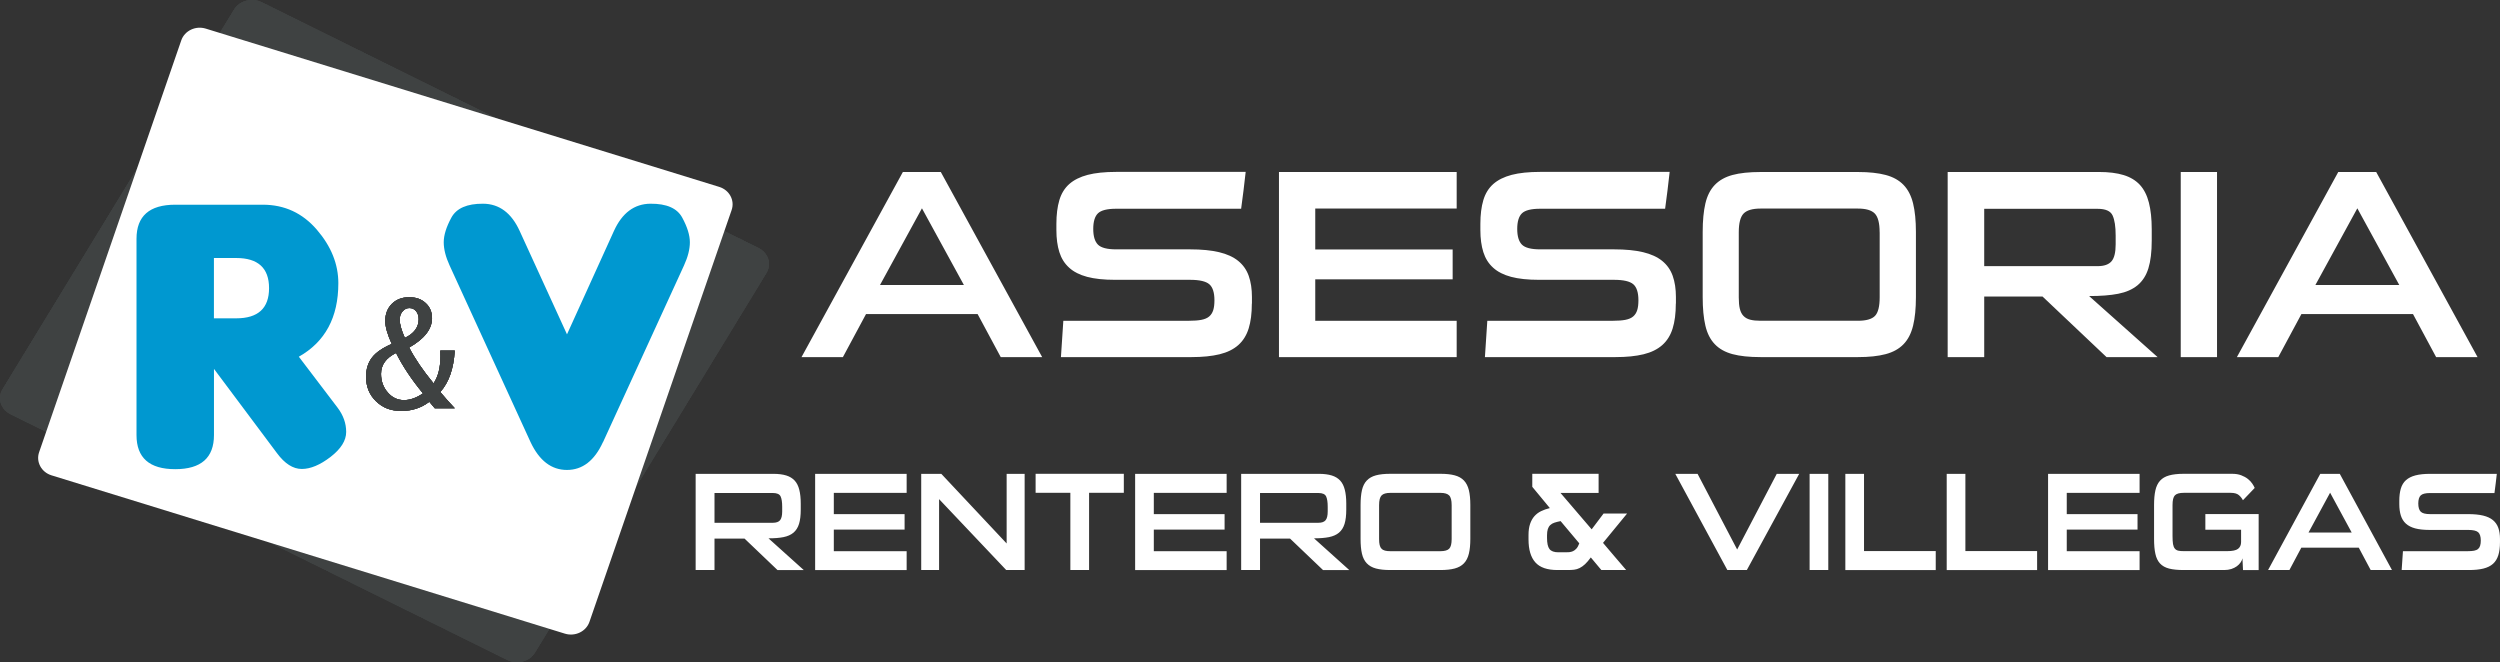
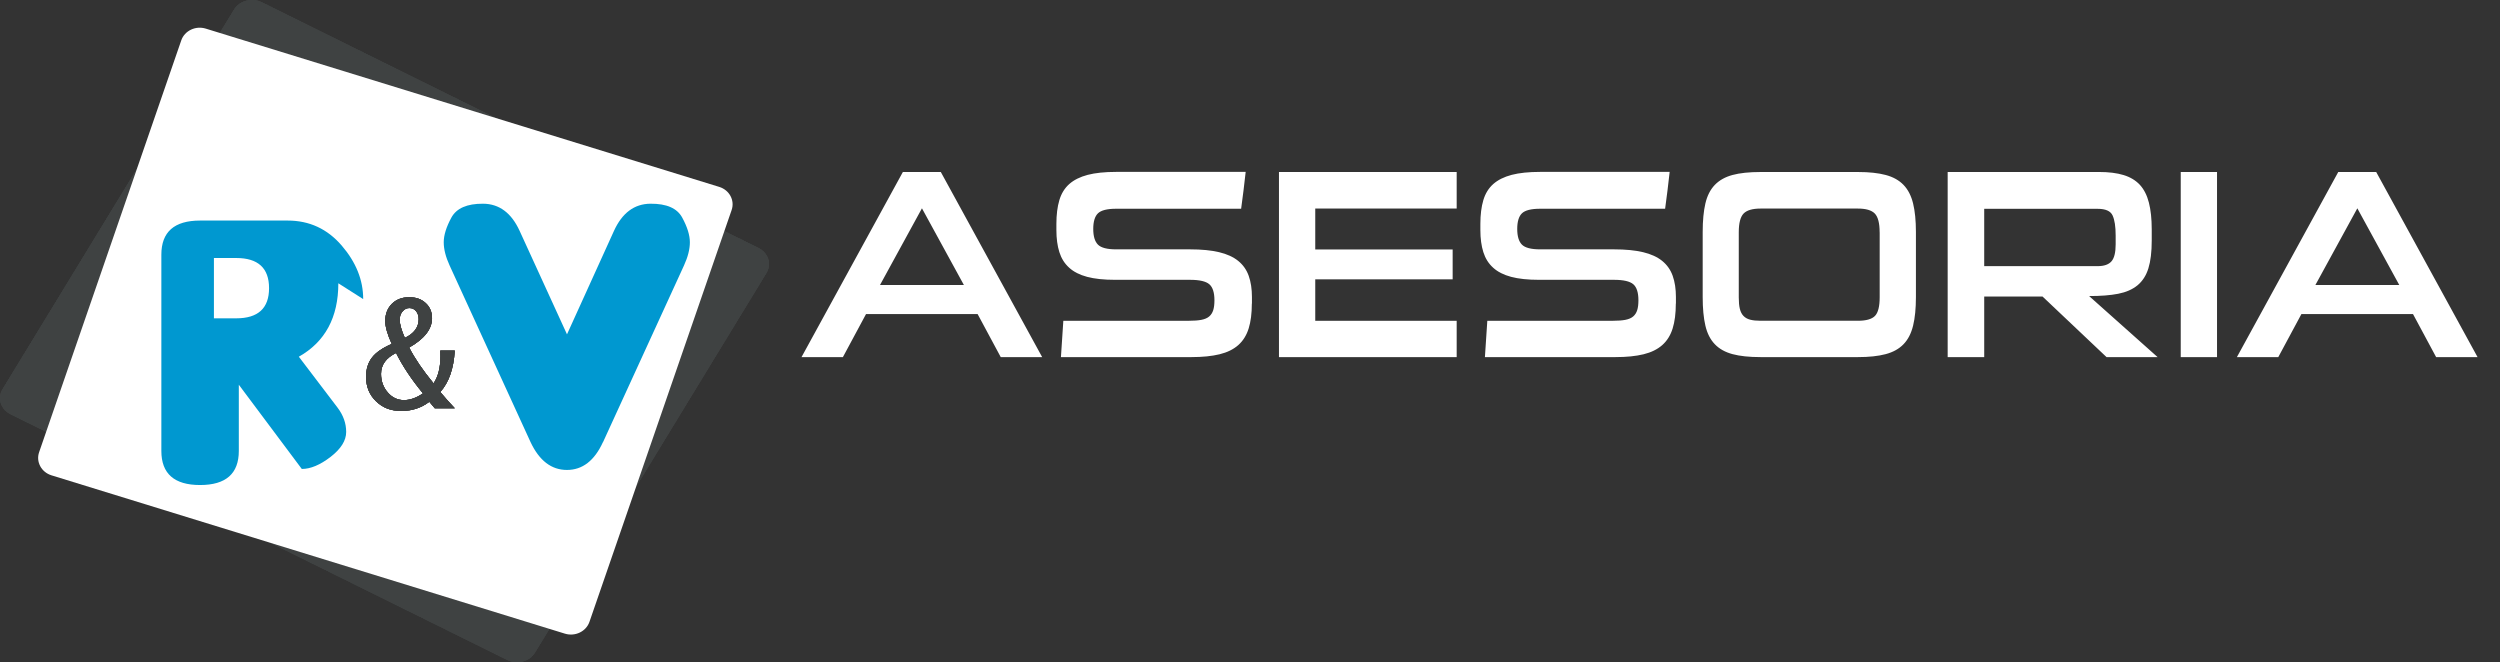
<svg xmlns="http://www.w3.org/2000/svg" id="Capa_2" data-name="Capa 2" viewBox="0 0 583.52 154.56">
  <rect x="0" y="0" width="583.52" height="154.56" fill="#333333" stroke="none" />
  <defs>
    <style>      .cls-1, .cls-2 {        fill: #3f4242;      }      .cls-1, .cls-3, .cls-4 {        stroke-width: 0px;      }      .cls-5 {        clip-path: url(#clippath-2);      }      .cls-3 {        fill: #0098d0;      }      .cls-4 {        fill: #fff;      }      .cls-6 {        clip-path: url(#clippath);      }    </style>
    <clipPath id="clippath">
      <path class="cls-1" d="m61.1.53l115.92,57.35c2.3,1.14,3.14,3.74,1.88,5.82l-54.05,88.64c-1.26,2.07-4.16,2.83-6.46,1.69L2.47,96.68c-2.3-1.14-3.14-3.74-1.88-5.82L54.64,2.22c1.26-2.07,4.16-2.83,6.46-1.69Z" />
    </clipPath>
    <clipPath id="clippath-1">
      <rect class="cls-1" x="-5.28" y="-45.6" width="595.2" height="240" />
    </clipPath>
    <clipPath id="clippath-2">
      <path class="cls-1" d="m101.48,95.29l-1.27-1.52c-1.86,1.43-4.04,2.15-6.53,2.15s-4.35-.75-5.91-2.26c-1.56-1.51-2.33-3.41-2.33-5.71,0-1.8.47-3.3,1.4-4.5s2.47-2.26,4.6-3.17c-1.01-2.22-1.52-4.01-1.52-5.36,0-1.64.52-2.97,1.55-4,1.03-1.02,2.37-1.54,4.03-1.54s2.86.45,3.85,1.36c.99.9,1.49,2.08,1.49,3.53,0,2.54-1.78,4.82-5.34,6.85,1.31,2.55,3.21,5.34,5.7,8.37,1.07-1.58,1.6-3.7,1.6-6.35l-.03-1.3h3.37c-.24,4.21-1.37,7.43-3.38,9.66,1.07,1.27,2.2,2.54,3.38,3.79,0,0-4.66,0-4.66,0Zm-7.2-1.9c1.44,0,2.92-.52,4.45-1.57-2.69-3.27-4.78-6.41-6.28-9.44-2.34,1.15-3.51,2.77-3.51,4.87,0,1.71.52,3.16,1.56,4.35,1.04,1.2,2.3,1.79,3.78,1.79h0Zm-.99-18.82c0,1.06.4,2.49,1.2,4.3,2.16-1.02,3.23-2.48,3.23-4.37,0-.76-.2-1.39-.6-1.87s-.92-.73-1.56-.73-1.16.26-1.6.78c-.44.52-.66,1.15-.66,1.89,0,0-.01,0-.01,0Z" />
    </clipPath>
    <clipPath id="clippath-3">
      <rect class="cls-1" x="-5.28" y="-45.6" width="595.2" height="240" />
    </clipPath>
  </defs>
  <g id="Capa_2-2" data-name="Capa 2">
    <g>
      <path class="cls-2" d="m61.1.53l115.92,57.35c2.3,1.14,3.14,3.74,1.88,5.82l-54.05,88.64c-1.26,2.07-4.16,2.83-6.46,1.69L2.47,96.68c-2.3-1.14-3.14-3.74-1.88-5.82L54.64,2.22c1.26-2.07,4.16-2.83,6.46-1.69Z" />
      <g class="cls-6">
        <g>
          <rect class="cls-1" x="-5.28" y="-45.6" width="595.2" height="240" />
          <rect class="cls-2" x="-5.28" y="-45.6" width="595.2" height="240" />
        </g>
      </g>
    </g>
    <rect class="cls-3" x="78.64" y="62.77" width="35.04" height="37.82" />
    <path class="cls-4" d="m48.03,6.68l119.84,36.94c2.38.73,3.68,3.15,2.9,5.4l-33.19,96.13c-.78,2.25-3.34,3.48-5.72,2.75L12.03,110.95c-2.38-.73-3.68-3.15-2.9-5.4L42.31,9.42c.78-2.25,3.34-3.48,5.72-2.74Z" />
-     <path class="cls-3" d="m78.97,66.12c0,7.95-3.07,13.67-9.22,17.14l9.04,11.89c1.34,1.77,2.01,3.66,2.01,5.67s-1.22,3.95-3.65,5.83c-2.44,1.87-4.67,2.81-6.71,2.81s-3.97-1.23-5.8-3.7l-14.7-19.66v15.45c0,5.3-3.01,7.96-9.04,7.96s-9.04-2.65-9.04-7.96v-45.81c0-5.3,3.01-7.96,9.04-7.96h20.45c5.05,0,9.25,1.94,12.6,5.83s5.02,8.05,5.02,12.5h0Zm-29.04-5.9v14.08h5.2c5.11,0,7.67-2.35,7.67-7.04s-2.56-7.04-7.67-7.04h-5.2Zm90.8,42.98c-1.98,4.33-4.78,6.49-8.4,6.49s-6.45-2.16-8.49-6.49l-18.9-41.24c-.91-1.98-1.37-3.79-1.37-5.42s.59-3.54,1.78-5.74c1.19-2.19,3.66-3.28,7.42-3.25,3.76.03,6.6,2.15,8.52,6.35l11.05,24.14,10.96-24.14c1.92-4.21,4.76-6.32,8.52-6.35,3.76-.03,6.23,1.05,7.42,3.25,1.19,2.19,1.78,4.11,1.78,5.74s-.46,3.44-1.37,5.42l-18.9,41.24h-.02Z" />
+     <path class="cls-3" d="m78.97,66.12c0,7.95-3.07,13.67-9.22,17.14l9.04,11.89c1.34,1.77,2.01,3.66,2.01,5.67s-1.22,3.95-3.65,5.83c-2.44,1.87-4.67,2.81-6.71,2.81l-14.7-19.66v15.45c0,5.3-3.01,7.96-9.04,7.96s-9.04-2.65-9.04-7.96v-45.81c0-5.3,3.01-7.96,9.04-7.96h20.45c5.05,0,9.25,1.94,12.6,5.83s5.02,8.05,5.02,12.5h0Zm-29.04-5.9v14.08h5.2c5.11,0,7.67-2.35,7.67-7.04s-2.56-7.04-7.67-7.04h-5.2Zm90.8,42.98c-1.98,4.33-4.78,6.49-8.4,6.49s-6.45-2.16-8.49-6.49l-18.9-41.24c-.91-1.98-1.37-3.79-1.37-5.42s.59-3.54,1.78-5.74c1.19-2.19,3.66-3.28,7.42-3.25,3.76.03,6.6,2.15,8.52,6.35l11.05,24.14,10.96-24.14c1.92-4.21,4.76-6.32,8.52-6.35,3.76-.03,6.23,1.05,7.42,3.25,1.19,2.19,1.78,4.11,1.78,5.74s-.46,3.44-1.37,5.42l-18.9,41.24h-.02Z" />
    <g>
      <path class="cls-1" d="m101.48,95.29l-1.27-1.52c-1.86,1.43-4.04,2.15-6.53,2.15s-4.35-.75-5.91-2.26c-1.56-1.51-2.33-3.41-2.33-5.71,0-1.8.47-3.3,1.4-4.5s2.47-2.26,4.6-3.17c-1.01-2.22-1.52-4.01-1.52-5.36,0-1.64.52-2.97,1.55-4,1.03-1.02,2.37-1.54,4.03-1.54s2.86.45,3.85,1.36c.99.9,1.49,2.08,1.49,3.53,0,2.54-1.78,4.82-5.34,6.85,1.31,2.55,3.21,5.34,5.7,8.37,1.07-1.58,1.6-3.7,1.6-6.35l-.03-1.3h3.37c-.24,4.21-1.37,7.43-3.38,9.66,1.07,1.27,2.2,2.54,3.38,3.79,0,0-4.66,0-4.66,0Zm-7.2-1.9c1.44,0,2.92-.52,4.45-1.57-2.69-3.27-4.78-6.41-6.28-9.44-2.34,1.15-3.51,2.77-3.51,4.87,0,1.71.52,3.16,1.56,4.35,1.04,1.2,2.3,1.79,3.78,1.79h0Zm-.99-18.82c0,1.06.4,2.49,1.2,4.3,2.16-1.02,3.23-2.48,3.23-4.37,0-.76-.2-1.39-.6-1.87s-.92-.73-1.56-.73-1.16.26-1.6.78c-.44.52-.66,1.15-.66,1.89,0,0-.01,0-.01,0Z" />
      <g>
        <path class="cls-2" d="m101.48,95.29l-1.27-1.52c-1.86,1.43-4.04,2.15-6.53,2.15s-4.35-.75-5.91-2.26c-1.56-1.51-2.33-3.41-2.33-5.71,0-1.8.47-3.3,1.4-4.5s2.47-2.26,4.6-3.17c-1.01-2.22-1.52-4.01-1.52-5.36,0-1.64.52-2.97,1.55-4,1.03-1.02,2.37-1.54,4.03-1.54s2.86.45,3.85,1.36c.99.9,1.49,2.08,1.49,3.53,0,2.54-1.78,4.82-5.34,6.85,1.31,2.55,3.21,5.34,5.7,8.37,1.07-1.58,1.6-3.7,1.6-6.35l-.03-1.3h3.37c-.24,4.21-1.37,7.43-3.38,9.66,1.07,1.27,2.2,2.54,3.38,3.79,0,0-4.66,0-4.66,0Zm-7.2-1.9c1.44,0,2.92-.52,4.45-1.57-2.69-3.27-4.78-6.41-6.28-9.44-2.34,1.15-3.51,2.77-3.51,4.87,0,1.71.52,3.16,1.56,4.35,1.04,1.2,2.3,1.79,3.78,1.79h0Zm-.99-18.82c0,1.06.4,2.49,1.2,4.3,2.16-1.02,3.23-2.48,3.23-4.37,0-.76-.2-1.39-.6-1.87s-.92-.73-1.56-.73-1.16.26-1.6.78c-.44.52-.66,1.15-.66,1.89,0,0-.01,0-.01,0Z" />
        <g class="cls-5">
          <g>
            <rect class="cls-1" x="-5.28" y="-45.6" width="595.2" height="240" />
            <rect class="cls-2" x="-5.28" y="-45.6" width="595.2" height="240" />
          </g>
        </g>
      </g>
    </g>
    <path class="cls-4" d="m233.58,83.35l-5.4-10.05h-26.04l-5.4,10.05h-9.66l23.66-43.21h8.85l23.66,43.21h-9.67Zm-18.39-34.73l-9.79,17.9h19.58l-9.79-17.9h0Zm77,22.23c0,2.3-.25,4.25-.75,5.84-.5,1.59-1.31,2.88-2.42,3.86-1.11.98-2.56,1.7-4.36,2.14s-3.98.66-6.53.66h-30.5c.08-1.42.18-2.84.28-4.24s.2-2.82.28-4.24h29.37c1.13,0,2.08-.07,2.86-.22.77-.15,1.38-.41,1.82-.79s.75-.87.94-1.48.28-1.37.28-2.29c0-1.8-.4-3.05-1.19-3.74-.8-.69-2.3-1.04-4.52-1.04h-17.51c-2.59,0-4.76-.23-6.49-.69-1.74-.46-3.14-1.17-4.2-2.14-1.07-.96-1.83-2.18-2.29-3.64-.46-1.47-.69-3.18-.69-5.15v-1.44c0-2.14.23-3.98.69-5.53s1.23-2.8,2.32-3.77c1.09-.96,2.52-1.67,4.3-2.14,1.78-.46,3.98-.69,6.62-.69h30.25c-.17,1.47-.34,2.9-.5,4.3-.17,1.4-.36,2.84-.56,4.3h-29.18c-2.09,0-3.5.36-4.24,1.07-.73.71-1.1,1.93-1.1,3.64s.37,2.94,1.1,3.67c.73.73,2.14,1.1,4.24,1.1h17.26c2.68,0,4.94.22,6.78.66s3.33,1.12,4.46,2.04c1.13.92,1.95,2.08,2.45,3.49.5,1.4.75,3.05.75,4.93v1.51l-.02.02h0Zm6.33,12.5v-43.21h41.48v8.54h-33.01v9.55h32.07v6.97h-32.07v9.67h33.01v8.48s-41.48,0-41.48,0Zm92.63-12.5c0,2.3-.25,4.25-.75,5.84-.5,1.59-1.31,2.88-2.42,3.86-1.11.98-2.56,1.7-4.36,2.14s-3.97.66-6.53.66h-30.5c.08-1.42.18-2.84.28-4.24s.2-2.82.28-4.24h29.37c1.13,0,2.08-.07,2.86-.22.77-.15,1.38-.41,1.82-.79s.75-.87.94-1.48.28-1.37.28-2.29c0-1.8-.4-3.05-1.19-3.74-.8-.69-2.3-1.04-4.52-1.04h-17.51c-2.59,0-4.76-.23-6.49-.69-1.74-.46-3.14-1.17-4.2-2.14-1.07-.96-1.83-2.18-2.29-3.64-.46-1.47-.69-3.18-.69-5.15v-1.44c0-2.14.23-3.98.69-5.53s1.23-2.8,2.32-3.77c1.09-.96,2.52-1.67,4.3-2.14,1.78-.46,3.98-.69,6.62-.69h30.25c-.17,1.47-.34,2.9-.5,4.3-.17,1.4-.36,2.84-.56,4.3h-29.18c-2.09,0-3.5.36-4.24,1.07-.73.71-1.1,1.93-1.1,3.64s.37,2.94,1.1,3.67c.73.73,2.14,1.1,4.24,1.1h17.26c2.68,0,4.94.22,6.78.66s3.33,1.12,4.46,2.04c1.13.92,1.95,2.08,2.45,3.49.5,1.4.75,3.05.75,4.93v1.51s-.02.02-.02.02Zm19.77,12.5c-2.64,0-4.81-.23-6.53-.69s-3.1-1.23-4.14-2.32c-1.05-1.09-1.78-2.53-2.2-4.33s-.63-4.02-.63-6.66v-15.2c0-2.64.21-4.86.63-6.66s1.15-3.24,2.2-4.33c1.05-1.09,2.43-1.86,4.14-2.32,1.71-.46,3.89-.69,6.53-.69h22.78c2.55,0,4.7.23,6.43.69,1.74.46,3.13,1.24,4.17,2.32,1.05,1.09,1.79,2.53,2.23,4.33.44,1.8.66,4.02.66,6.66v15.2c0,2.64-.22,4.86-.66,6.66s-1.18,3.25-2.23,4.33c-1.05,1.09-2.44,1.86-4.17,2.32-1.74.46-3.88.69-6.43.69h-22.78Zm27.8-29.14c0-2.14-.38-3.59-1.13-4.37-.75-.77-2.07-1.16-3.95-1.16h-22.72c-1.88,0-3.2.39-3.95,1.16-.75.78-1.13,2.23-1.13,4.37v15.2c0,1.09.08,1.98.25,2.67.17.69.45,1.25.85,1.66.4.42.92.71,1.57.88s1.45.25,2.42.25h22.72c1.92,0,3.25-.38,3.98-1.13s1.1-2.2,1.1-4.33v-15.2s-.01,0-.01,0Zm52.96,29.14l-14.93-14.13h-13.62v14.13h-8.53v-43.21h35.27c2.3,0,4.24.24,5.8.72,1.57.48,2.83,1.25,3.8,2.29.96,1.05,1.66,2.43,2.1,4.15s.66,3.79.66,6.22v2.64c0,2.64-.26,4.8-.78,6.47-.52,1.68-1.37,2.99-2.54,3.96-1.17.96-2.68,1.62-4.52,1.98s-4.1.53-6.78.53l16,14.26h-11.93Zm2.13-28.39c0-2.09-.24-3.65-.72-4.68s-1.64-1.54-3.48-1.54h-26.48v13.38h26.48c1.51,0,2.58-.38,3.23-1.13.65-.75.97-2.07.97-3.96v-2.07Zm15.19,28.39v-43.21h8.47v43.21h-8.47Zm59.61,0l-5.4-10.05h-26.04l-5.4,10.05h-9.66l23.66-43.21h8.85l23.66,43.21h-9.67,0Zm-18.39-34.73l-9.79,17.9h19.58l-9.79-17.9h0Z" />
-     <path class="cls-4" d="m181.47,133.05l-7.69-7.34h-7.01v7.34h-4.4v-22.45h18.16c1.18,0,2.18.13,2.99.38.81.25,1.46.65,1.96,1.19s.86,1.26,1.08,2.15c.23.89.34,1.97.34,3.23v1.37c0,1.37-.13,2.49-.4,3.36-.27.87-.71,1.56-1.31,2.06-.6.5-1.38.84-2.33,1.03s-2.11.28-3.49.28l8.24,7.41h-6.14Zm1.1-14.75c0-1.09-.12-1.9-.37-2.43s-.85-.8-1.79-.8h-13.64v6.95h13.64c.78,0,1.33-.2,1.66-.59s.5-1.08.5-2.06v-1.08h0Zm7.69,14.75v-22.45h21.36v4.44h-17v4.96h16.52v3.62h-16.52v5.03h17v4.41h-21.36Zm44.6,0l-15.67-16.55v16.55h-4.17v-22.45h4.69l15.25,16.25v-16.25h4.2v22.45h-4.3Zm14.97,0v-18.02h-8.11v-4.44h20.59v4.44h-8.11v18.02h-4.37Zm15.12,0v-22.45h21.36v4.44h-17v4.96h16.52v3.62h-16.52v5.03h17v4.41h-21.36Zm43.85,0l-7.69-7.34h-7.01v7.34h-4.4v-22.45h18.16c1.18,0,2.18.13,2.99.38s1.46.65,1.96,1.19.86,1.26,1.08,2.15c.23.89.34,1.97.34,3.23v1.37c0,1.37-.13,2.49-.4,3.36s-.71,1.56-1.31,2.06-1.38.84-2.33,1.03c-.95.19-2.11.28-3.49.28l8.24,7.41h-6.14,0Zm1.1-14.75c0-1.09-.12-1.9-.37-2.43s-.85-.8-1.79-.8h-13.64v6.95h13.64c.78,0,1.33-.2,1.66-.59.33-.39.5-1.08.5-2.06v-1.08h0Zm14.61,14.75c-1.36,0-2.48-.12-3.36-.36-.88-.24-1.59-.64-2.13-1.21s-.92-1.32-1.13-2.25c-.22-.94-.32-2.09-.32-3.46v-7.9c0-1.37.11-2.52.32-3.46.22-.94.59-1.69,1.13-2.25.54-.57,1.25-.97,2.13-1.21s2-.36,3.36-.36h11.73c1.31,0,2.42.12,3.31.36.89.24,1.61.64,2.15,1.21s.92,1.32,1.15,2.25c.23.94.34,2.09.34,3.46v7.9c0,1.37-.11,2.52-.34,3.46s-.61,1.69-1.15,2.25c-.54.57-1.26.97-2.15,1.21-.89.24-2,.36-3.31.36h-11.73Zm14.32-15.14c0-1.11-.19-1.87-.58-2.27-.39-.4-1.07-.6-2.04-.6h-11.7c-.97,0-1.65.2-2.04.6s-.58,1.16-.58,2.27v7.9c0,.57.04,1.03.13,1.39s.23.65.44.86c.2.22.47.37.81.46.33.09.75.13,1.24.13h11.7c.99,0,1.68-.2,2.05-.59.38-.39.57-1.14.57-2.25v-7.9Zm34.94,15.14l-2.46-2.94c-.47.65-.92,1.17-1.34,1.57-.42.39-.84.69-1.26.9-.42.21-.85.34-1.28.39s-.89.08-1.39.08h-2.52c-2.37,0-4.09-.59-5.15-1.78-1.07-1.19-1.6-2.98-1.6-5.37v-1.04c0-1,.12-1.85.36-2.56s.57-1.31,1-1.8c.43-.49.95-.89,1.57-1.19.61-.3,1.3-.54,2.05-.72l-4.1-4.96v-3.04h15.48v4.47h-8.89l7.27,8.49,2.78-3.69h5.49l-5.62,6.85c.9,1.07,1.8,2.13,2.7,3.18.89,1.06,1.79,2.11,2.7,3.15h-5.79,0Zm-9.5-11.42c-.56.11-1.04.23-1.44.36s-.73.32-.99.57c-.26.25-.45.57-.57.95s-.18.86-.18,1.45v.59c0,1.24.19,2.11.58,2.61.39.5,1.08.75,2.07.75h1.65c.28,0,.57,0,.87-.03s.6-.1.89-.23c.29-.13.56-.34.81-.62s.47-.69.66-1.21l-4.36-5.19h0Zm38.91,11.42l-12.15-22.45h5.2l9.24,17.66,9.24-17.66h5.24l-12.22,22.45h-4.56.01Zm19.2,0v-22.45h4.36v22.45h-4.36Zm8.34,0v-22.45h4.36v18.02h16.74v4.44h-21.1,0Zm23.66,0v-22.45h4.36v18.02h16.74v4.44h-21.1,0Zm23.66,0v-22.45h21.36v4.44h-17v4.96h16.52v3.62h-16.52v5.03h17v4.41h-21.36Zm45.5,0l-.13-2.74c-.06.33-.21.65-.44.98s-.52.62-.87.88c-.36.26-.78.47-1.28.64-.5.16-1.06.24-1.68.24h-9.44c-1.38,0-2.52-.11-3.41-.34s-1.6-.63-2.12-1.19c-.52-.57-.88-1.31-1.08-2.24-.21-.92-.31-2.09-.31-3.51v-7.9c0-1.35.1-2.49.31-3.41.2-.92.57-1.68,1.08-2.25.52-.58,1.22-.99,2.12-1.24.89-.25,2.03-.38,3.41-.38h11.28c.82,0,1.53.11,2.13.34.6.23,1.12.51,1.55.85s.78.7,1.03,1.08c.26.38.45.72.58,1.03l-2.75,2.87c-.22-.44-.53-.83-.94-1.19s-1.05-.54-1.91-.54h-10.96c-1.01,0-1.7.2-2.07.59s-.55,1.14-.55,2.25v7.25c0,.78.04,1.4.11,1.86.08.46.22.81.42,1.06.2.25.47.41.81.49.33.08.76.11,1.28.11h10.12c1.23,0,2.08-.18,2.55-.54s.71-.89.71-1.58v-2.87h-8.34v-3.66h12.44v13.06h-3.68.03,0Zm29.8,0l-2.78-5.22h-13.41l-2.78,5.22h-4.98l12.18-22.45h4.56l12.18,22.45h-4.98.01Zm-9.47-18.05l-5.04,9.3h10.08l-5.04-9.3h0Zm39.65,11.55c0,1.2-.13,2.21-.39,3.04-.26.83-.67,1.5-1.24,2.01s-1.32.88-2.25,1.11-2.05.34-3.36.34h-15.71c.04-.74.09-1.47.15-2.2.05-.73.1-1.46.15-2.2h15.13c.58,0,1.07-.04,1.47-.11.4-.08.71-.21.94-.41s.39-.45.48-.77c.1-.32.15-.71.15-1.19,0-.94-.21-1.58-.61-1.94-.41-.36-1.19-.54-2.33-.54h-9.02c-1.34,0-2.45-.12-3.35-.36-.89-.24-1.62-.61-2.17-1.11s-.94-1.13-1.18-1.89-.36-1.65-.36-2.68v-.75c0-1.11.12-2.07.36-2.87s.64-1.46,1.2-1.96,1.3-.87,2.21-1.11c.92-.24,2.05-.36,3.41-.36h15.58c-.09.76-.17,1.51-.26,2.24-.09.73-.18,1.47-.29,2.24h-15.03c-1.08,0-1.8.19-2.18.55-.38.37-.57,1-.57,1.89s.19,1.53.57,1.91c.38.38,1.1.57,2.18.57h8.89c1.38,0,2.54.11,3.49.34.95.23,1.71.58,2.29,1.06.58.48,1,1.08,1.26,1.81.26.73.39,1.58.39,2.56v.78h0Z" />
  </g>
</svg>